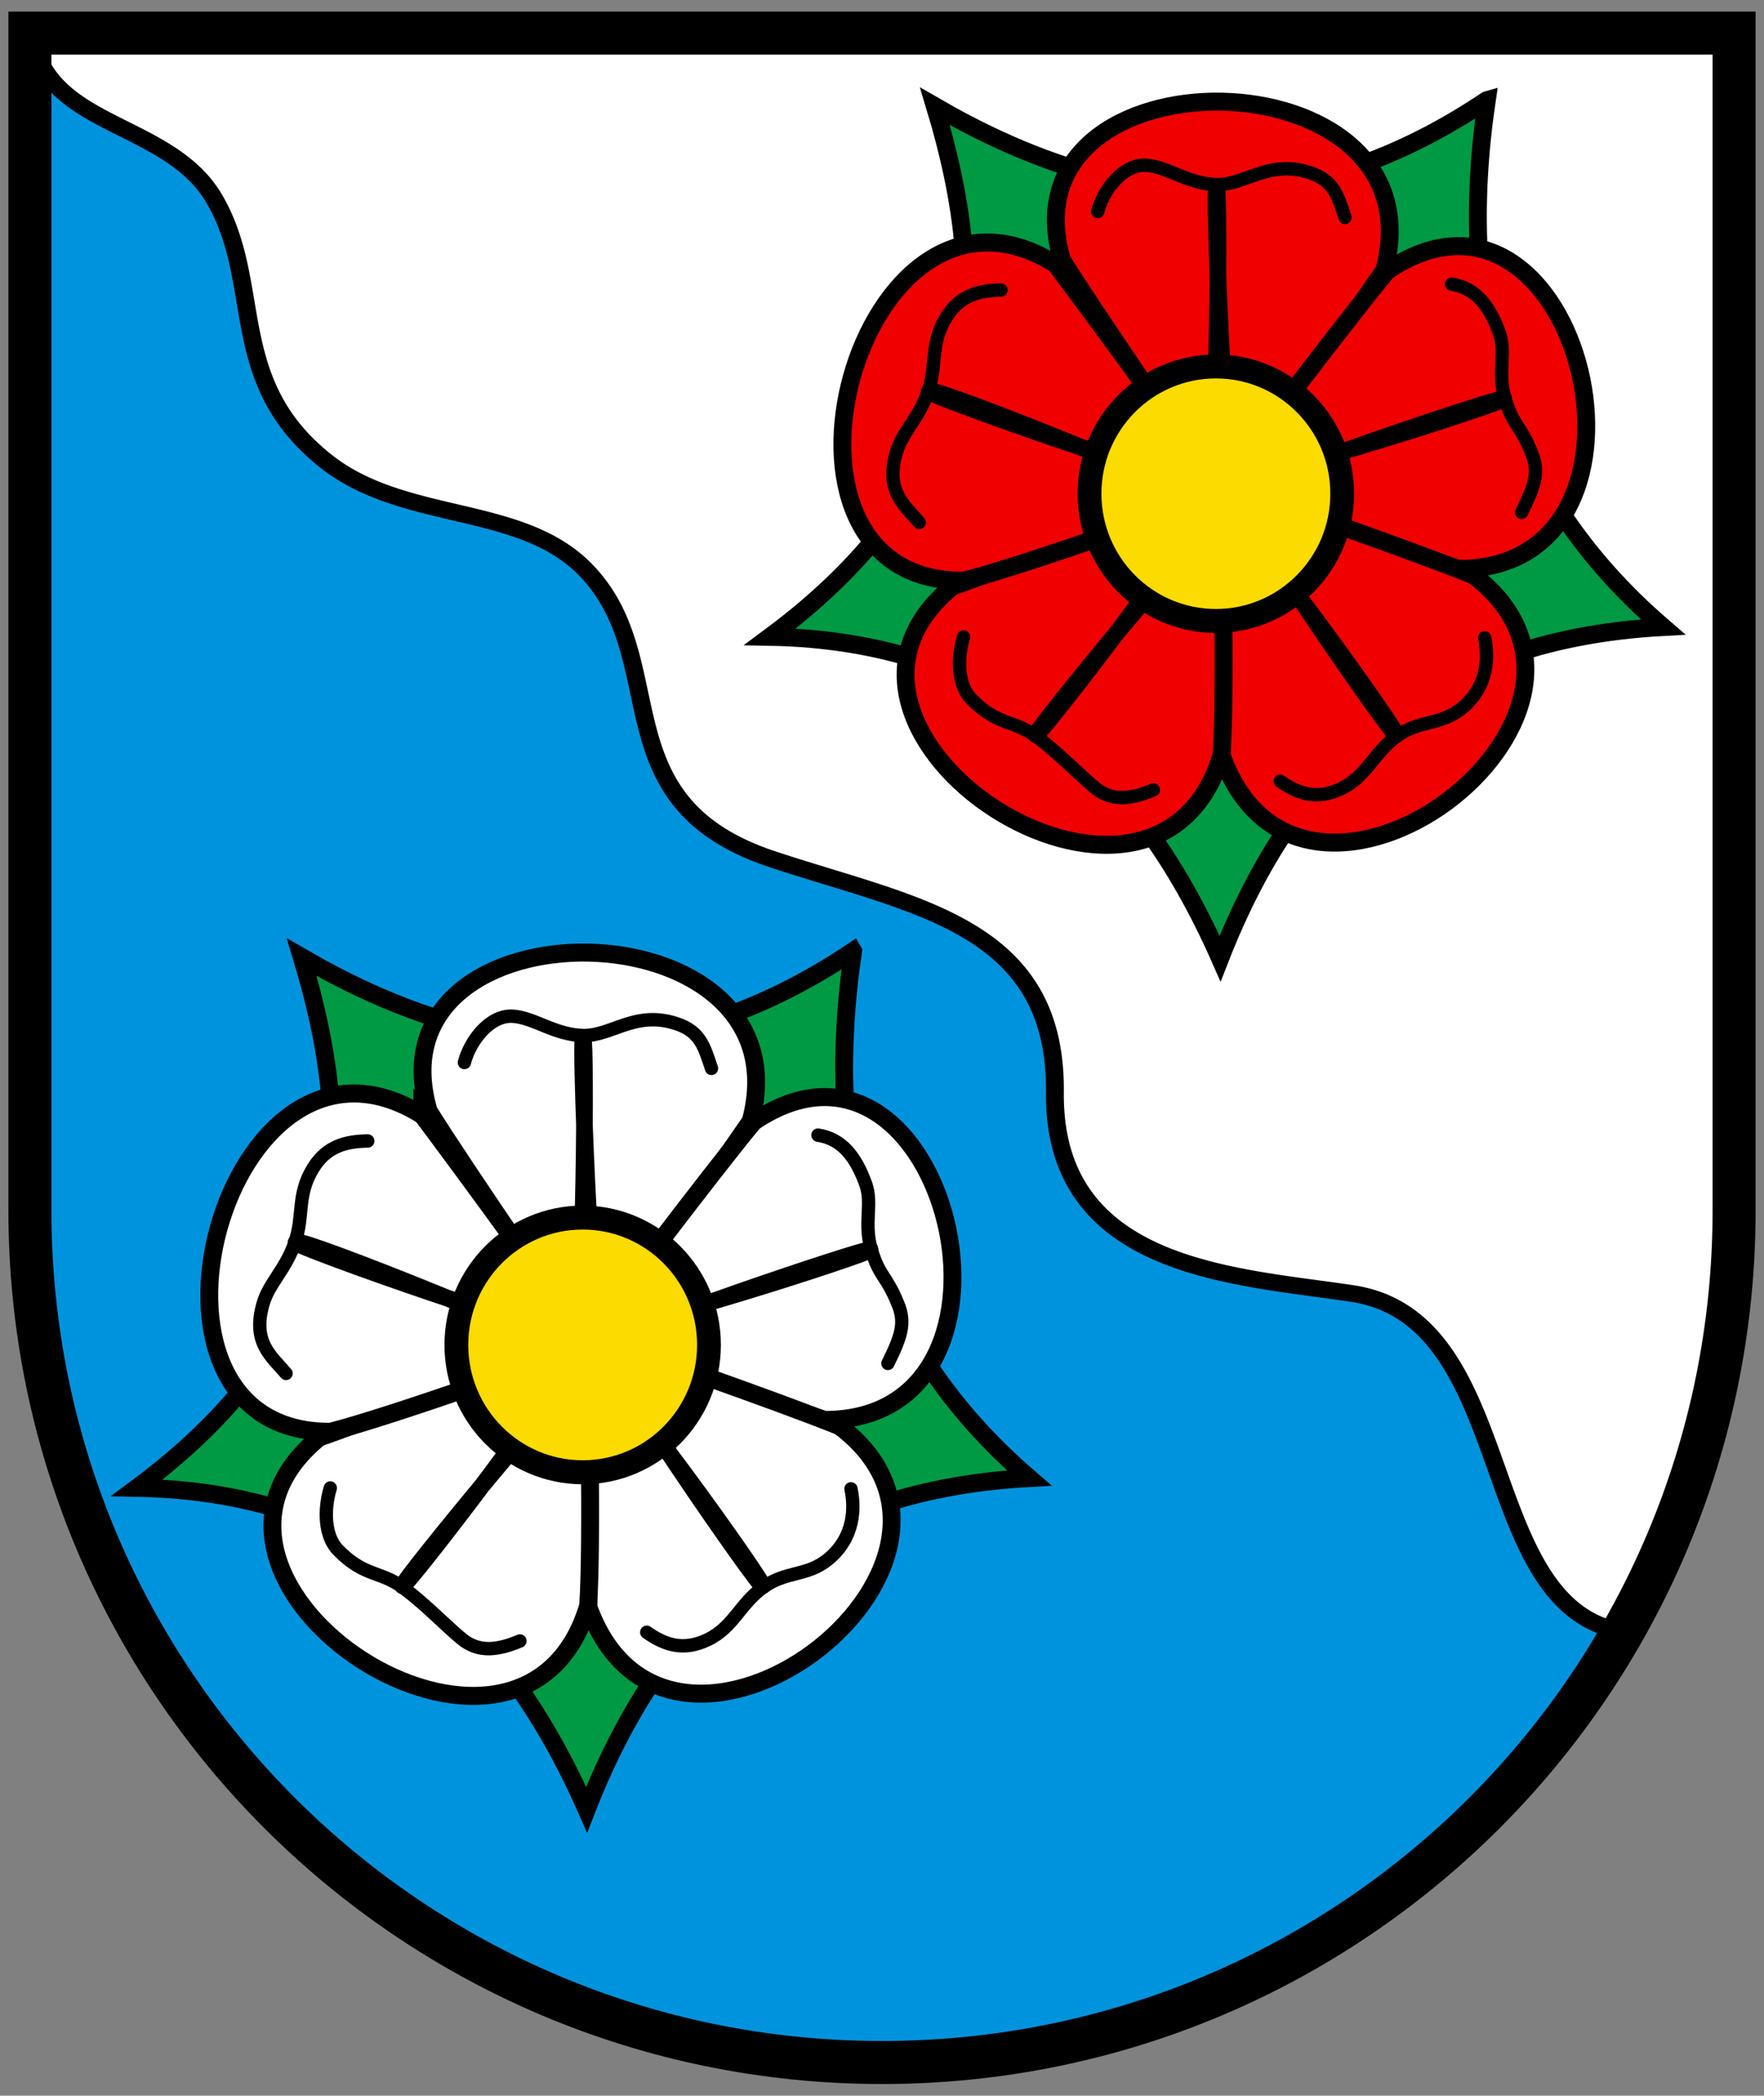
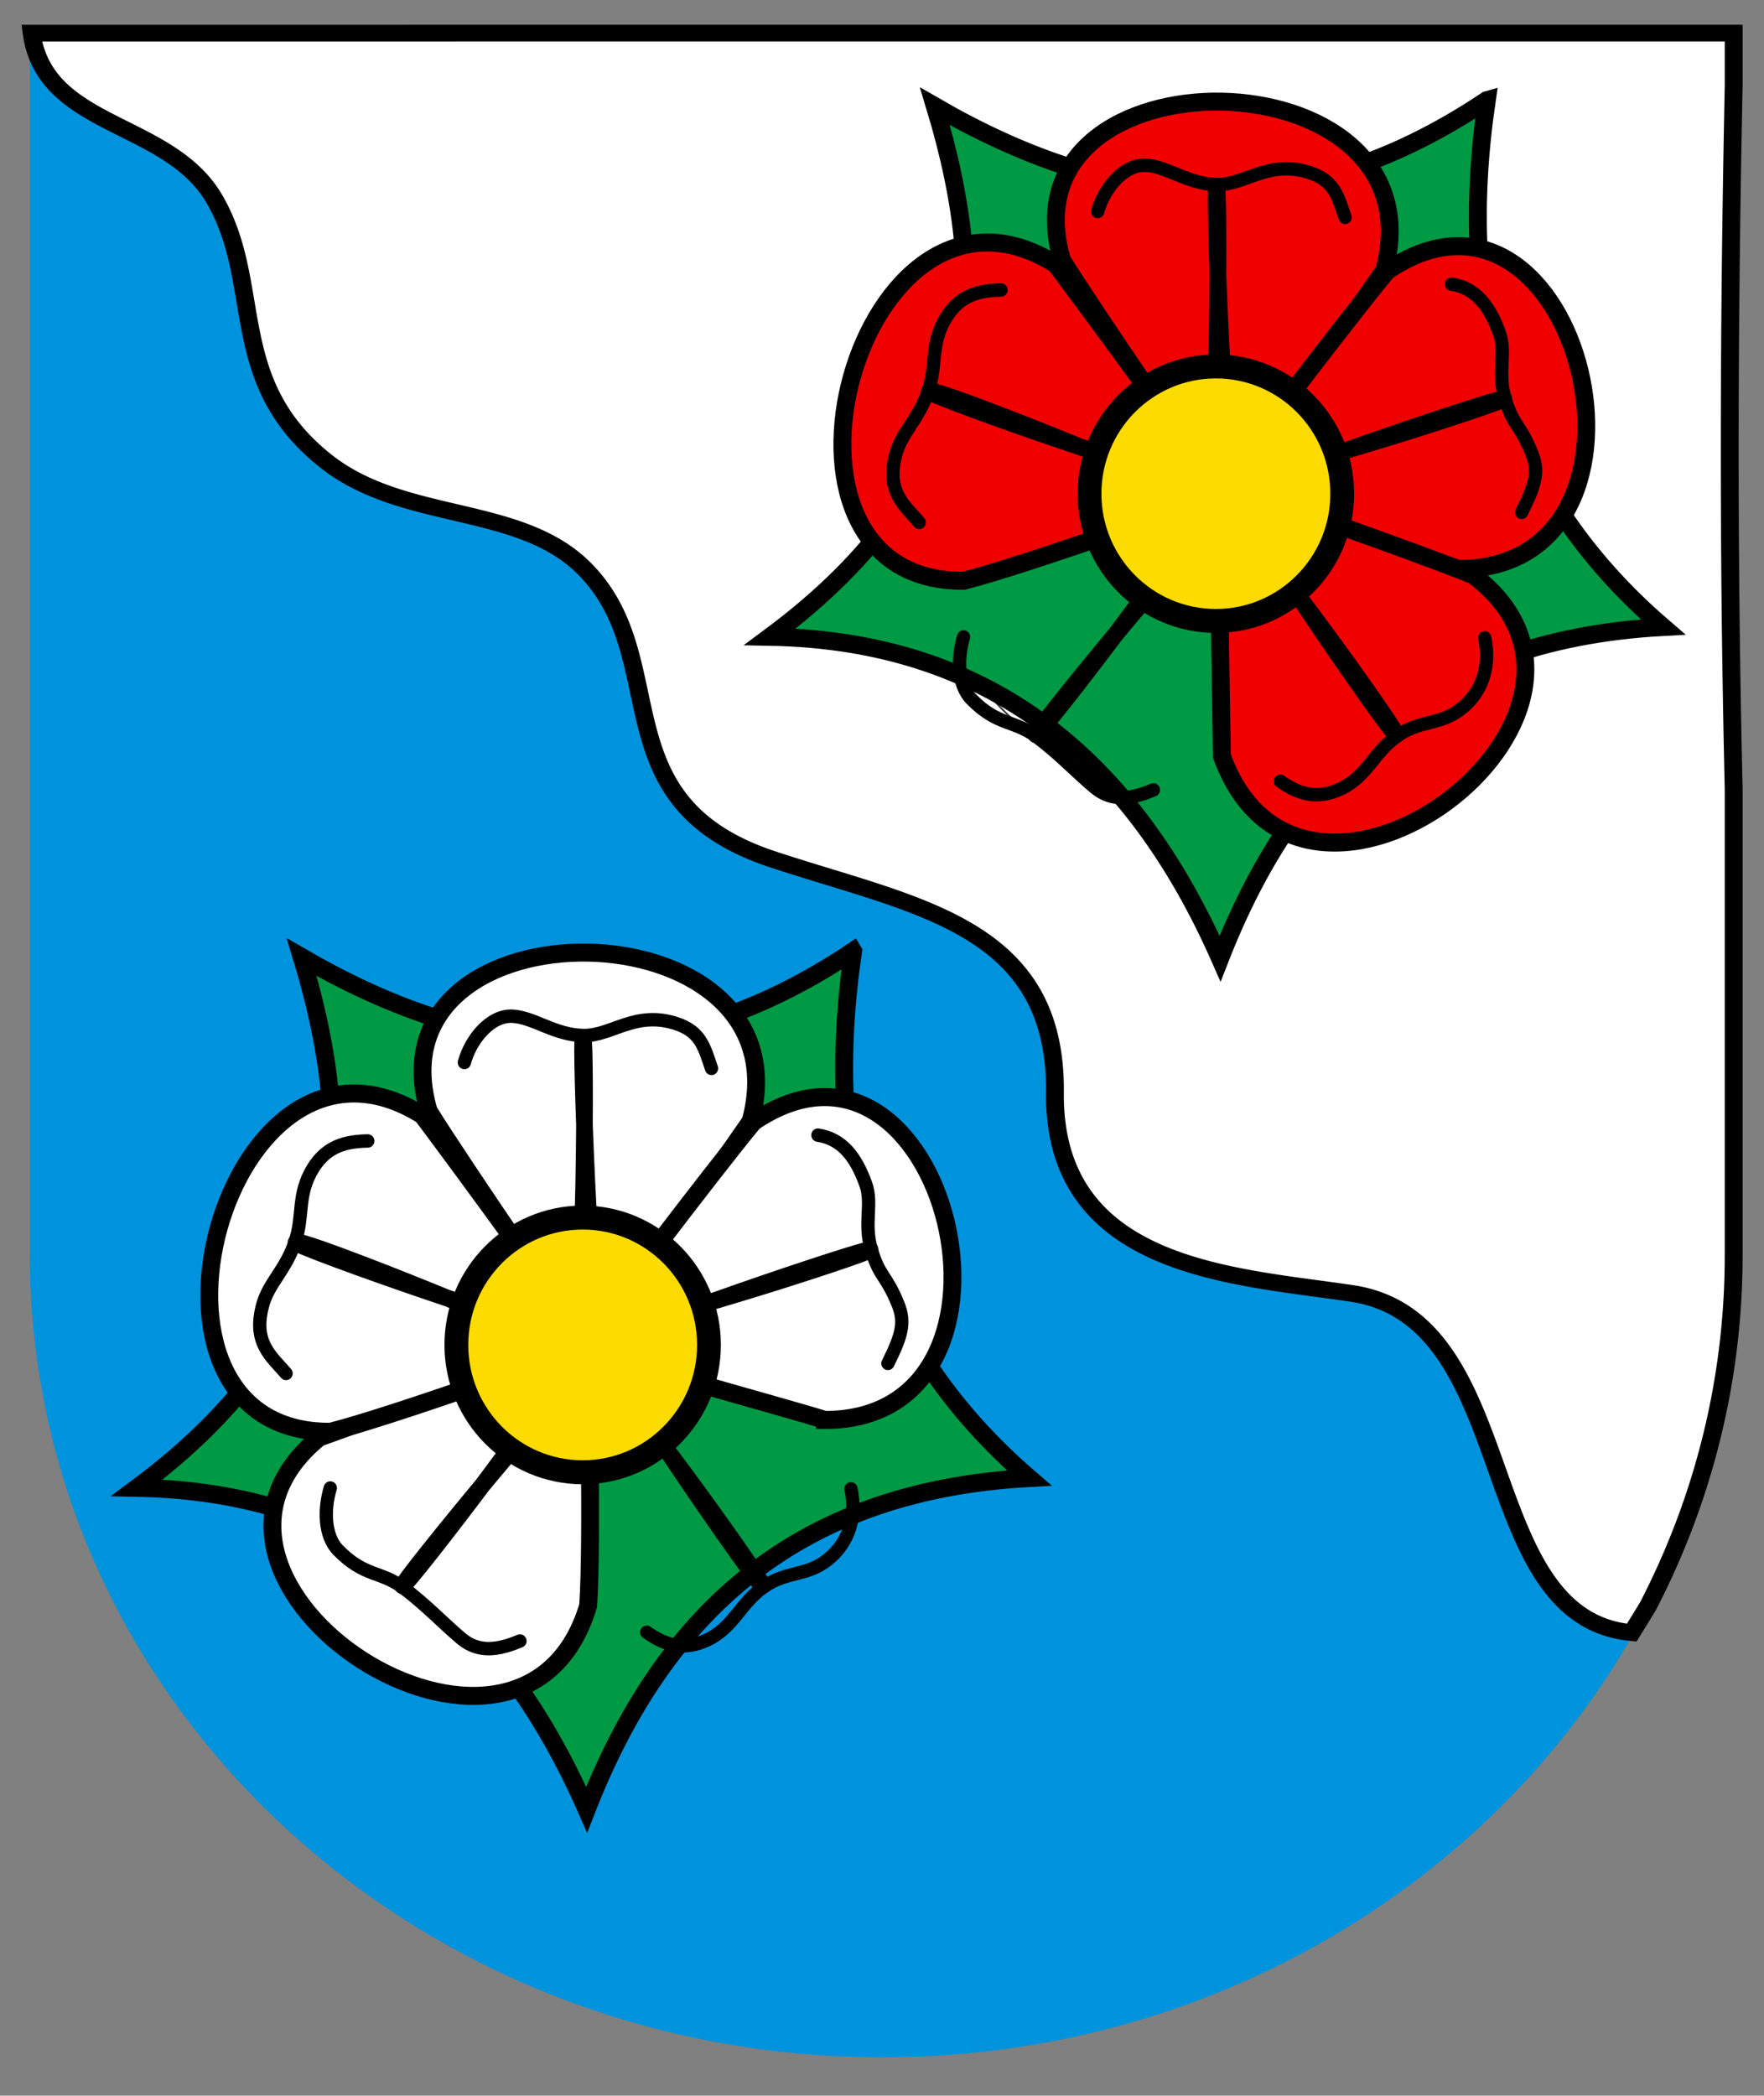
<svg xmlns="http://www.w3.org/2000/svg" width="410" height="487">
  <rect width="100%" height="100%" fill="#808080" stroke="none" />
  <g stroke-width="1.564">
    <path d="M6.951 7.693v284.018c0 102.937 88.667 186.384 198.051 186.384 109.384 0 198.051-83.447 198.051-186.384V7.693z" fill="#0093dd" />
    <path d="M2.125 1.5c4.544 35.81 47.987 32.665 64.219 62.062 17.786 32.211 3.687 68.599 39.5 98.719 27.45 23.086 68.071 15.697 90.969 40.312 31.86 34.25 4.65 87.308 66.094 109.03 50.409 17.822 100.17 24.659 99.562 87.531-.639 66.65 63.44 68.875 104.72 75.531 60.237 9.713 42.004 121.82 98.406 127.31a769.68 769.68 0 0 0 5.75-9.969c19.301-39.779 30.156-84.434 30.156-131.66v-175.22c-1.465-66.012-2.197-151.14 0-263.72V1.488z" fill="#fff" fill-rule="evenodd" stroke="#000" stroke-width="6.289" transform="matrix(.66 0 0 .619 5.96 6.765)" />
    <g stroke-width="1.622">
      <g transform="matrix(.854 0 0 .86 39.373 16.784)">
        <g stroke-linecap="round">
          <circle transform="translate(150.92 5.106) scale(.279)" cx="480" cy="390" r="50" fill="none" stroke="#333" stroke-linejoin="round" />
          <circle transform="translate(150.92 5.106) scale(.279)" cx="480" cy="390" r="295" fill="none" stroke="#333" stroke-linejoin="round" />
          <path d="M358.54 7.575c-8.192 55.504 3.56 104.36 47.967 142.33-65.364 3.542-100.51 38.678-120.55 89.6-23.847-53.721-62.504-85.862-122.47-86.954 58.285-42.966 60.455-92.167 44.857-143.34 47.334 27.208 96.68 33.973 150.19-1.635z" fill="#094" stroke="#000" stroke-width="4.865" />
        </g>
        <g fill="#f00000" stroke="#000" stroke-linecap="round" stroke-width="4.865">
          <path d="M330.63 53.547c-8.861 12.675-43.472 61.951-44.639 60.44-3.076-3.985-33.945-48.647-43.059-63.205-17.17-58.216 103.91-56.903 87.697 2.765z" />
          <path d="M350.89 134.22c-14.868-4.534-67.336-18.478-66.259-20.054 2.84-4.157 35.776-47.317 46.806-60.483 52.36-35.287 80.784 80.519 19.453 80.537z" />
          <path d="M286.46 184.79c-.281-15.463-1.446-73.651.386-73.114 4.83 1.416 52.106 17.823 68.036 24.245 49.92 37.445-46.421 109.45-68.422 48.869z" />
-           <path d="M213.14 138.94c14.62-5.046 73.122-27.356 73.177-25.448.146 5.032 1.239 53.778.054 70.913-18.214 60.623-121.63-6.259-73.23-45.465z" />
          <path d="M241.2 51.889c9.317 12.345 46.243 61.88 44.445 62.522-4.74 1.694-52.805 18.832-69.467 23-60.994.491-28.531-118.85 25.022-85.522z" />
        </g>
        <path d="M206.79 86.296c0 1.117 72.256 26.676 75.608 24.162 3.073-2.514 3.442-79.19 2.604-79.19s1.964 74.885 4.478 77.678c2.514 3.073 74.014-19.857 73.735-20.695s-70.892 22.634-72.29 25.986c-1.116 3.352 42.122 65.355 42.96 64.796s-42.105-60.278-46.295-59.998c-3.492 0-52.31 59.16-51.75 59.998.838.559 46.944-58.939 45.547-62.291-1.117-3.352-73.48-31.844-74.04-30.447z" fill="#e20909" stroke="#000" stroke-linecap="round" stroke-linejoin="round" stroke-width="4.53" />
        <circle transform="translate(164.33 16) scale(.251)" cx="480" cy="390" r="137" fill="#fcdb00" stroke="#000" stroke-width="25.802" />
        <g fill="none" stroke="#000" stroke-linecap="round" stroke-width="3.624">
          <path d="M252.66 37.644c1.609-6.032 7.007-12.871 13.178-12.497 5.795.351 11.511 5.099 19.254 5.212s14.139-6.869 25.342-3.202c6.65 2.177 7.606 6.474 9.536 12.079M348.96 57.271c6.535.99 10.326 5.828 13.009 13.19 1.988 5.455-.678 10.575 1.607 17.974 2.285 7.4 3.976 6.531 7.259 14.641 2.025 5.003.796 8.628-2.81 15.864M357.97 152.83c1.044 4.813 1.147 13.038-6.195 19.005-5.807 4.719-11.333 3.077-17.664 7.536-6.331 4.46-8.142 10.81-15.091 14.165-6.701 3.236-11.83 1.435-16.686-1.965M267.8 193.93c-5.661 2.367-11.105 3.345-15.878-.585-4.482-3.69-9.624-9.098-15.822-13.74-6.198-4.644-10.644-2.922-17.835-10.228-3.786-3.846-3.858-11.104-2.125-16.773M204.08 121.65c-4-4.653-9.338-8.393-6.237-18.895 1.644-5.568 6.163-9.193 8.664-16.522 2.5-7.329.446-12.771 4.926-20.012 3.717-6.006 8.98-7.267 14.906-7.37" />
        </g>
      </g>
      <g transform="matrix(.614 0 0 .619 19.447 7.434)">
        <g stroke-linecap="round">
          <circle transform="translate(2.74 341.65) scale(.388)" cx="480" cy="390" r="50" fill="none" stroke="#333" stroke-linejoin="round" />
-           <circle transform="translate(2.74 341.65) scale(.388)" cx="480" cy="390" r="295" fill="none" stroke="#333" stroke-linejoin="round" />
          <path d="M291.26 345.08c-11.383 77.131 4.947 145.02 66.658 197.79-90.832 4.922-139.67 53.748-167.52 124.51-33.138-74.654-86.858-119.32-170.19-120.84 80.996-59.708 84.011-128.08 62.335-199.2 65.778 37.81 134.35 47.21 208.71-2.272z" fill="#094" stroke="#000" stroke-width="6.761" />
        </g>
        <g fill="#fff" stroke="#000" stroke-linecap="round" stroke-width="6.761">
          <path d="M252.47 408.97c-12.314 17.614-60.411 86.09-62.032 83.99-4.274-5.538-47.172-67.602-59.836-87.833-23.86-80.9 144.4-79.074 121.87 3.843z" />
          <path d="M280.63 521.07c-20.661-6.3-93.572-25.678-92.076-27.869 3.946-5.776 49.716-65.753 65.043-84.049 72.762-49.036 112.26 111.89 27.033 111.92z" />
-           <path d="M191.09 591.34c-.391-21.488-2.01-102.35.536-101.6 6.713 1.968 72.41 24.768 94.546 33.692 69.372 52.035-64.508 152.1-95.082 67.911z" />
          <path d="M89.198 527.64c20.316-7.012 101.61-38.015 101.69-35.363.203 6.992 1.721 74.733.075 98.544-25.31 84.245-169.02-8.697-101.77-63.18z" />
-           <path d="M128.2 406.67c12.947 17.155 64.261 85.99 61.763 86.883-6.587 2.354-73.381 26.169-96.535 31.961-84.76.683-39.648-165.16 34.772-118.84z" />
+           <path d="M128.2 406.67c12.947 17.155 64.261 85.99 61.763 86.883-6.587 2.354-73.381 26.169-96.535 31.961-84.76.683-39.648-165.16 34.772-118.84" />
        </g>
        <path d="M80.375 454.48c0 1.553 100.41 37.07 105.07 33.577 4.27-3.494 4.784-110.05 3.62-110.05-1.165 0 2.728 104.06 6.221 107.95 3.494 4.27 102.85-27.594 102.47-28.759-.388-1.165-98.515 31.453-100.46 36.111-1.552 4.658 58.534 90.82 59.698 90.044 1.165-.776-58.51-83.764-64.333-83.376-4.852 0-72.69 82.212-71.914 83.376 1.165.776 65.235-81.904 63.294-86.562-1.552-4.658-102.11-44.251-102.89-42.31z" fill="#e20909" stroke="#000" stroke-linecap="round" stroke-linejoin="round" stroke-width="6.295" />
        <circle transform="translate(21.373 356.79) scale(.349)" cx="480" cy="390" r="137" fill="#fcdb00" stroke="#000" stroke-width="25.802" />
        <g fill="none" stroke="#000" stroke-linecap="round" stroke-width="5.036">
          <path d="M144.12 386.87c2.236-8.383 9.737-17.887 18.313-17.367 8.053.488 15.997 7.086 26.757 7.243 10.76.158 19.649-9.546 35.216-4.45 9.241 3.025 10.57 8.997 13.252 16.786M277.95 414.14c9.082 1.375 14.35 8.098 18.078 18.329 2.763 7.58-.942 14.695 2.233 24.977s5.526 9.076 10.087 20.346c2.815 6.952 1.106 11.99-3.904 22.045M290.46 546.94c1.45 6.689 1.594 18.118-8.609 26.41-8.069 6.558-15.748 4.276-24.546 10.473-8.798 6.197-11.314 15.021-20.97 19.684-9.313 4.497-16.44 1.994-23.189-2.73M165.15 604.05c-7.867 3.289-15.432 4.649-22.065-.813-6.228-5.129-13.374-12.643-21.987-19.095-8.612-6.452-14.792-4.059-24.785-14.212-5.261-5.345-5.361-15.43-2.953-23.309M76.61 503.6c-5.559-6.466-12.976-11.663-8.667-26.257 2.285-7.738 8.564-12.775 12.04-22.96s.619-17.747 6.845-27.809c5.165-8.346 12.478-10.098 20.715-10.242" />
        </g>
      </g>
    </g>
-     <path d="M1.5 1.5v458.87c0 166.31 134.31 301.13 300 301.13s300-134.82 300-301.13V1.5z" fill="none" stroke="#000" stroke-width="4.693" transform="matrix(.66 0 0 .619 5.96 6.765)" />
  </g>
-   <path d="M6.951 7.698v273.55c0 109.38 88.67 198.05 198.05 198.05s198.05-88.669 198.05-198.05V7.698z" fill="none" stroke="#000" stroke-width="10" />
</svg>